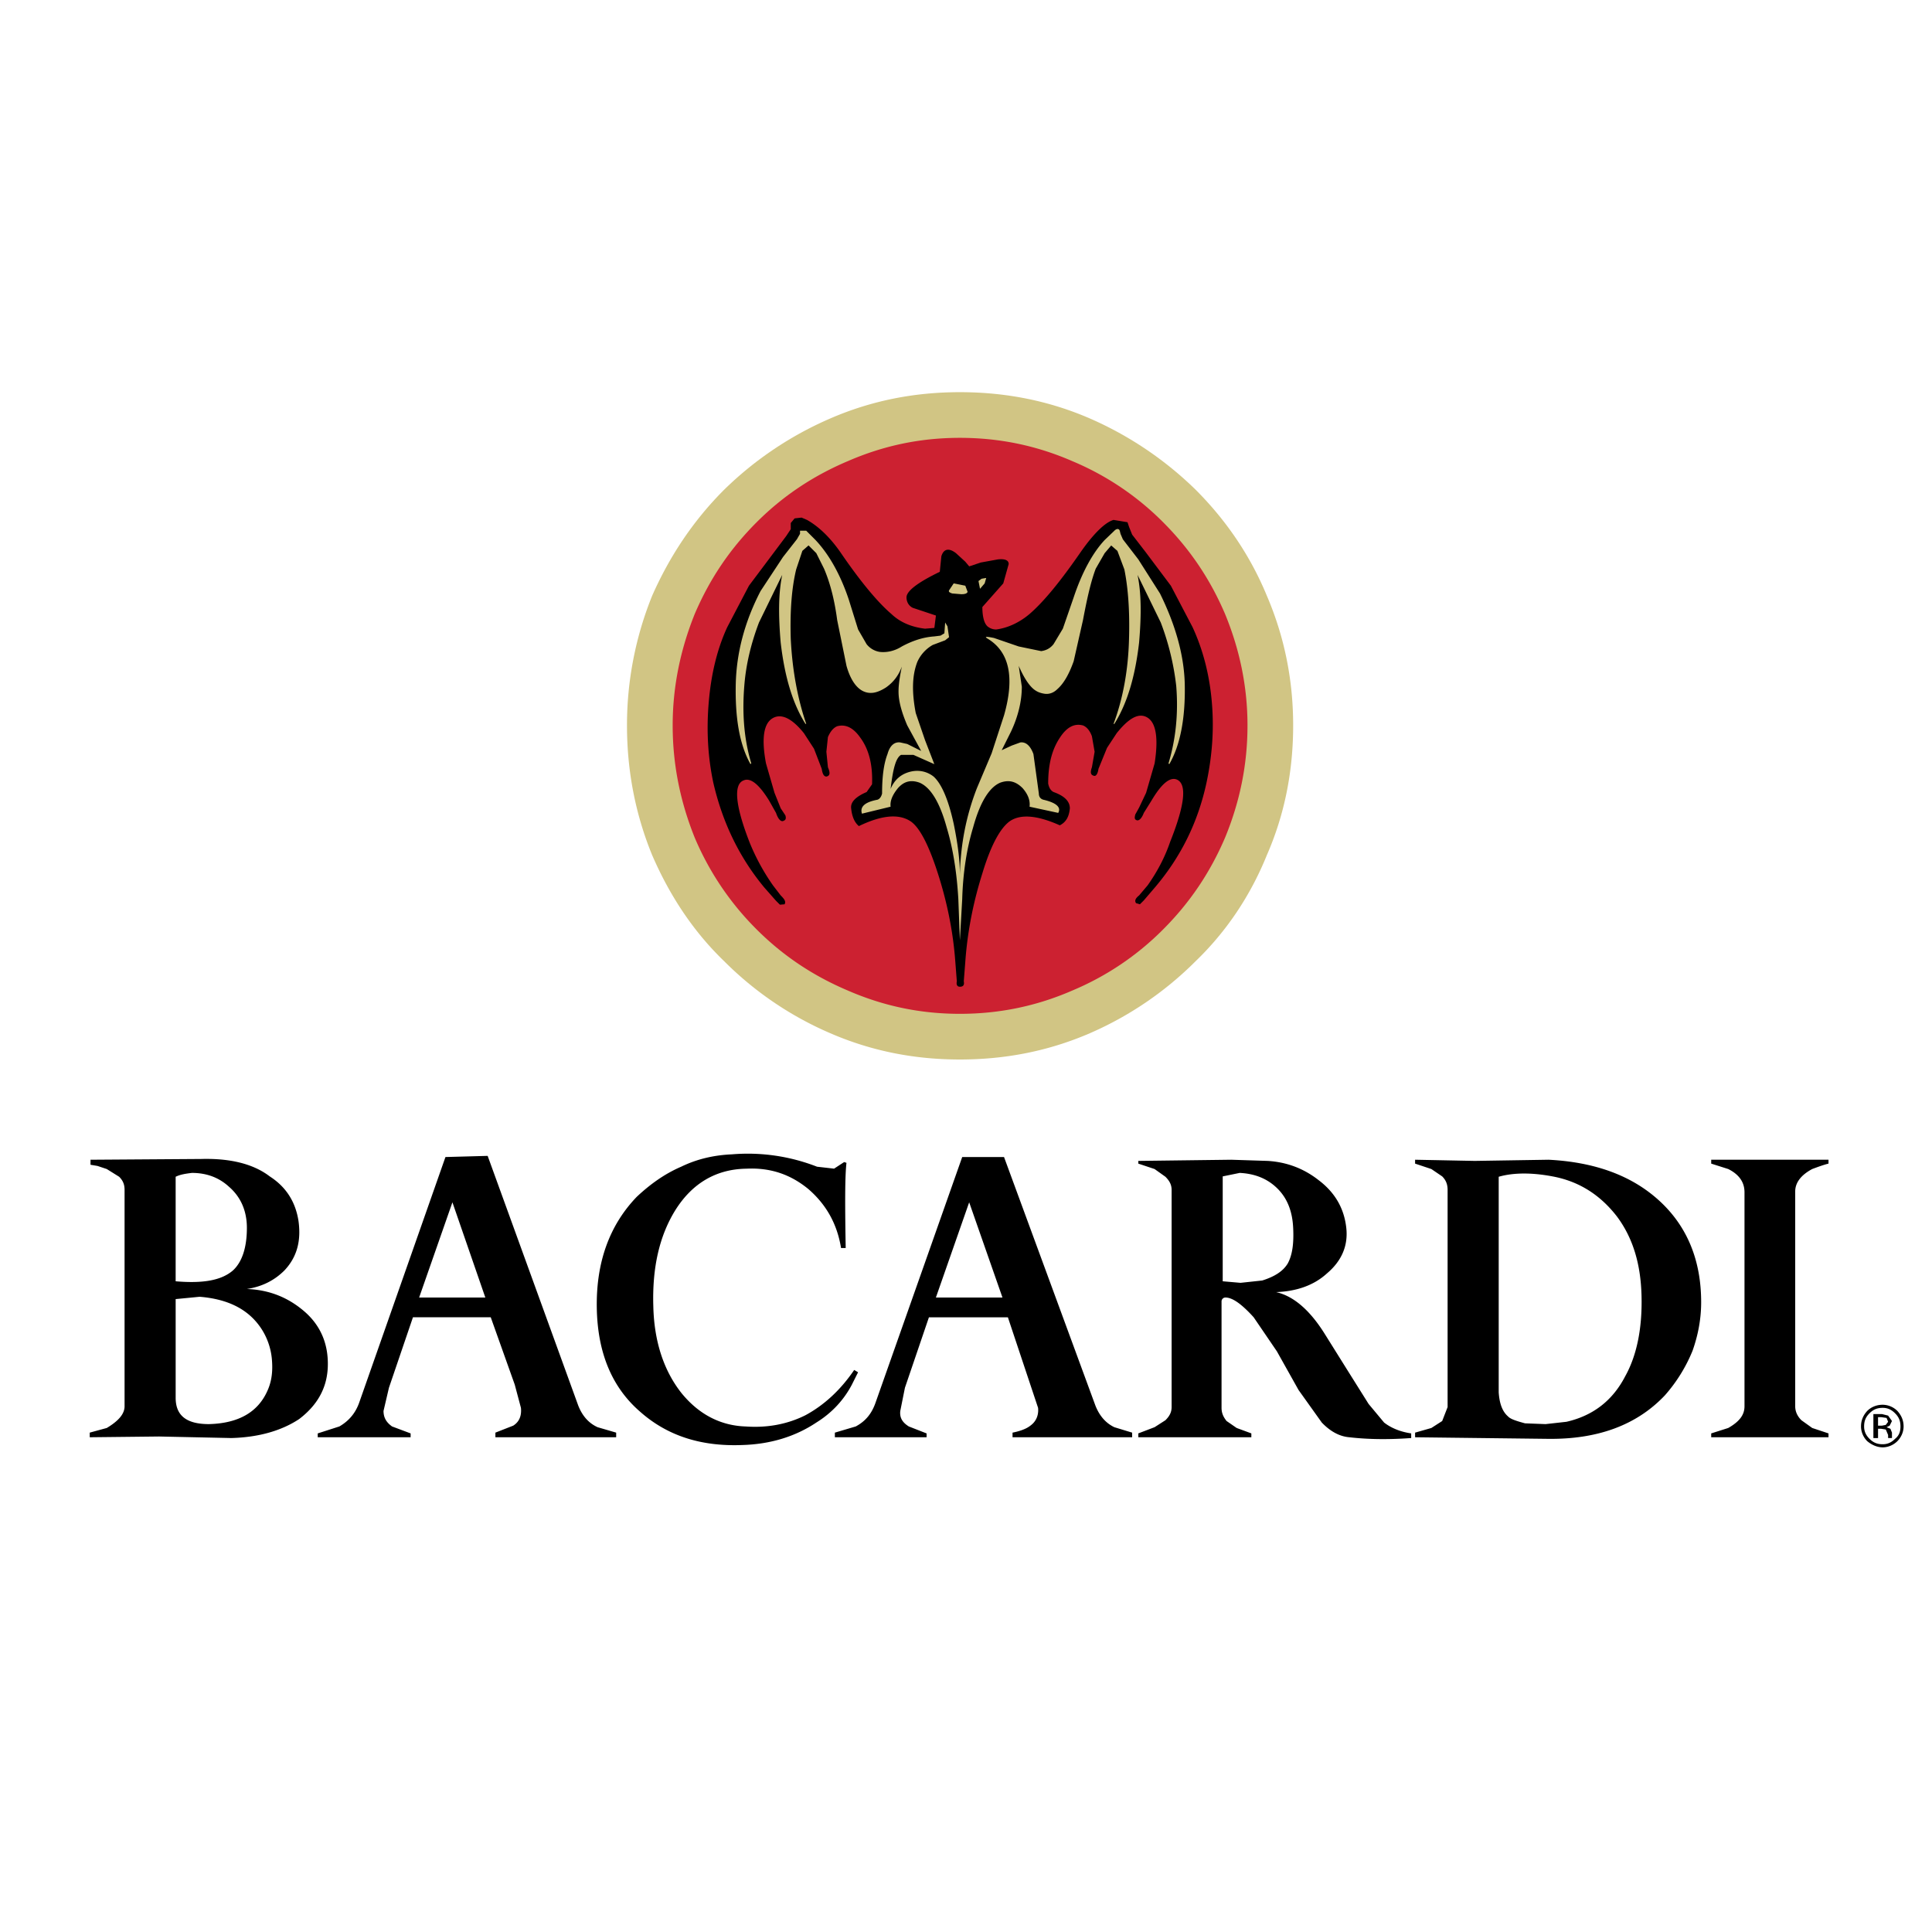
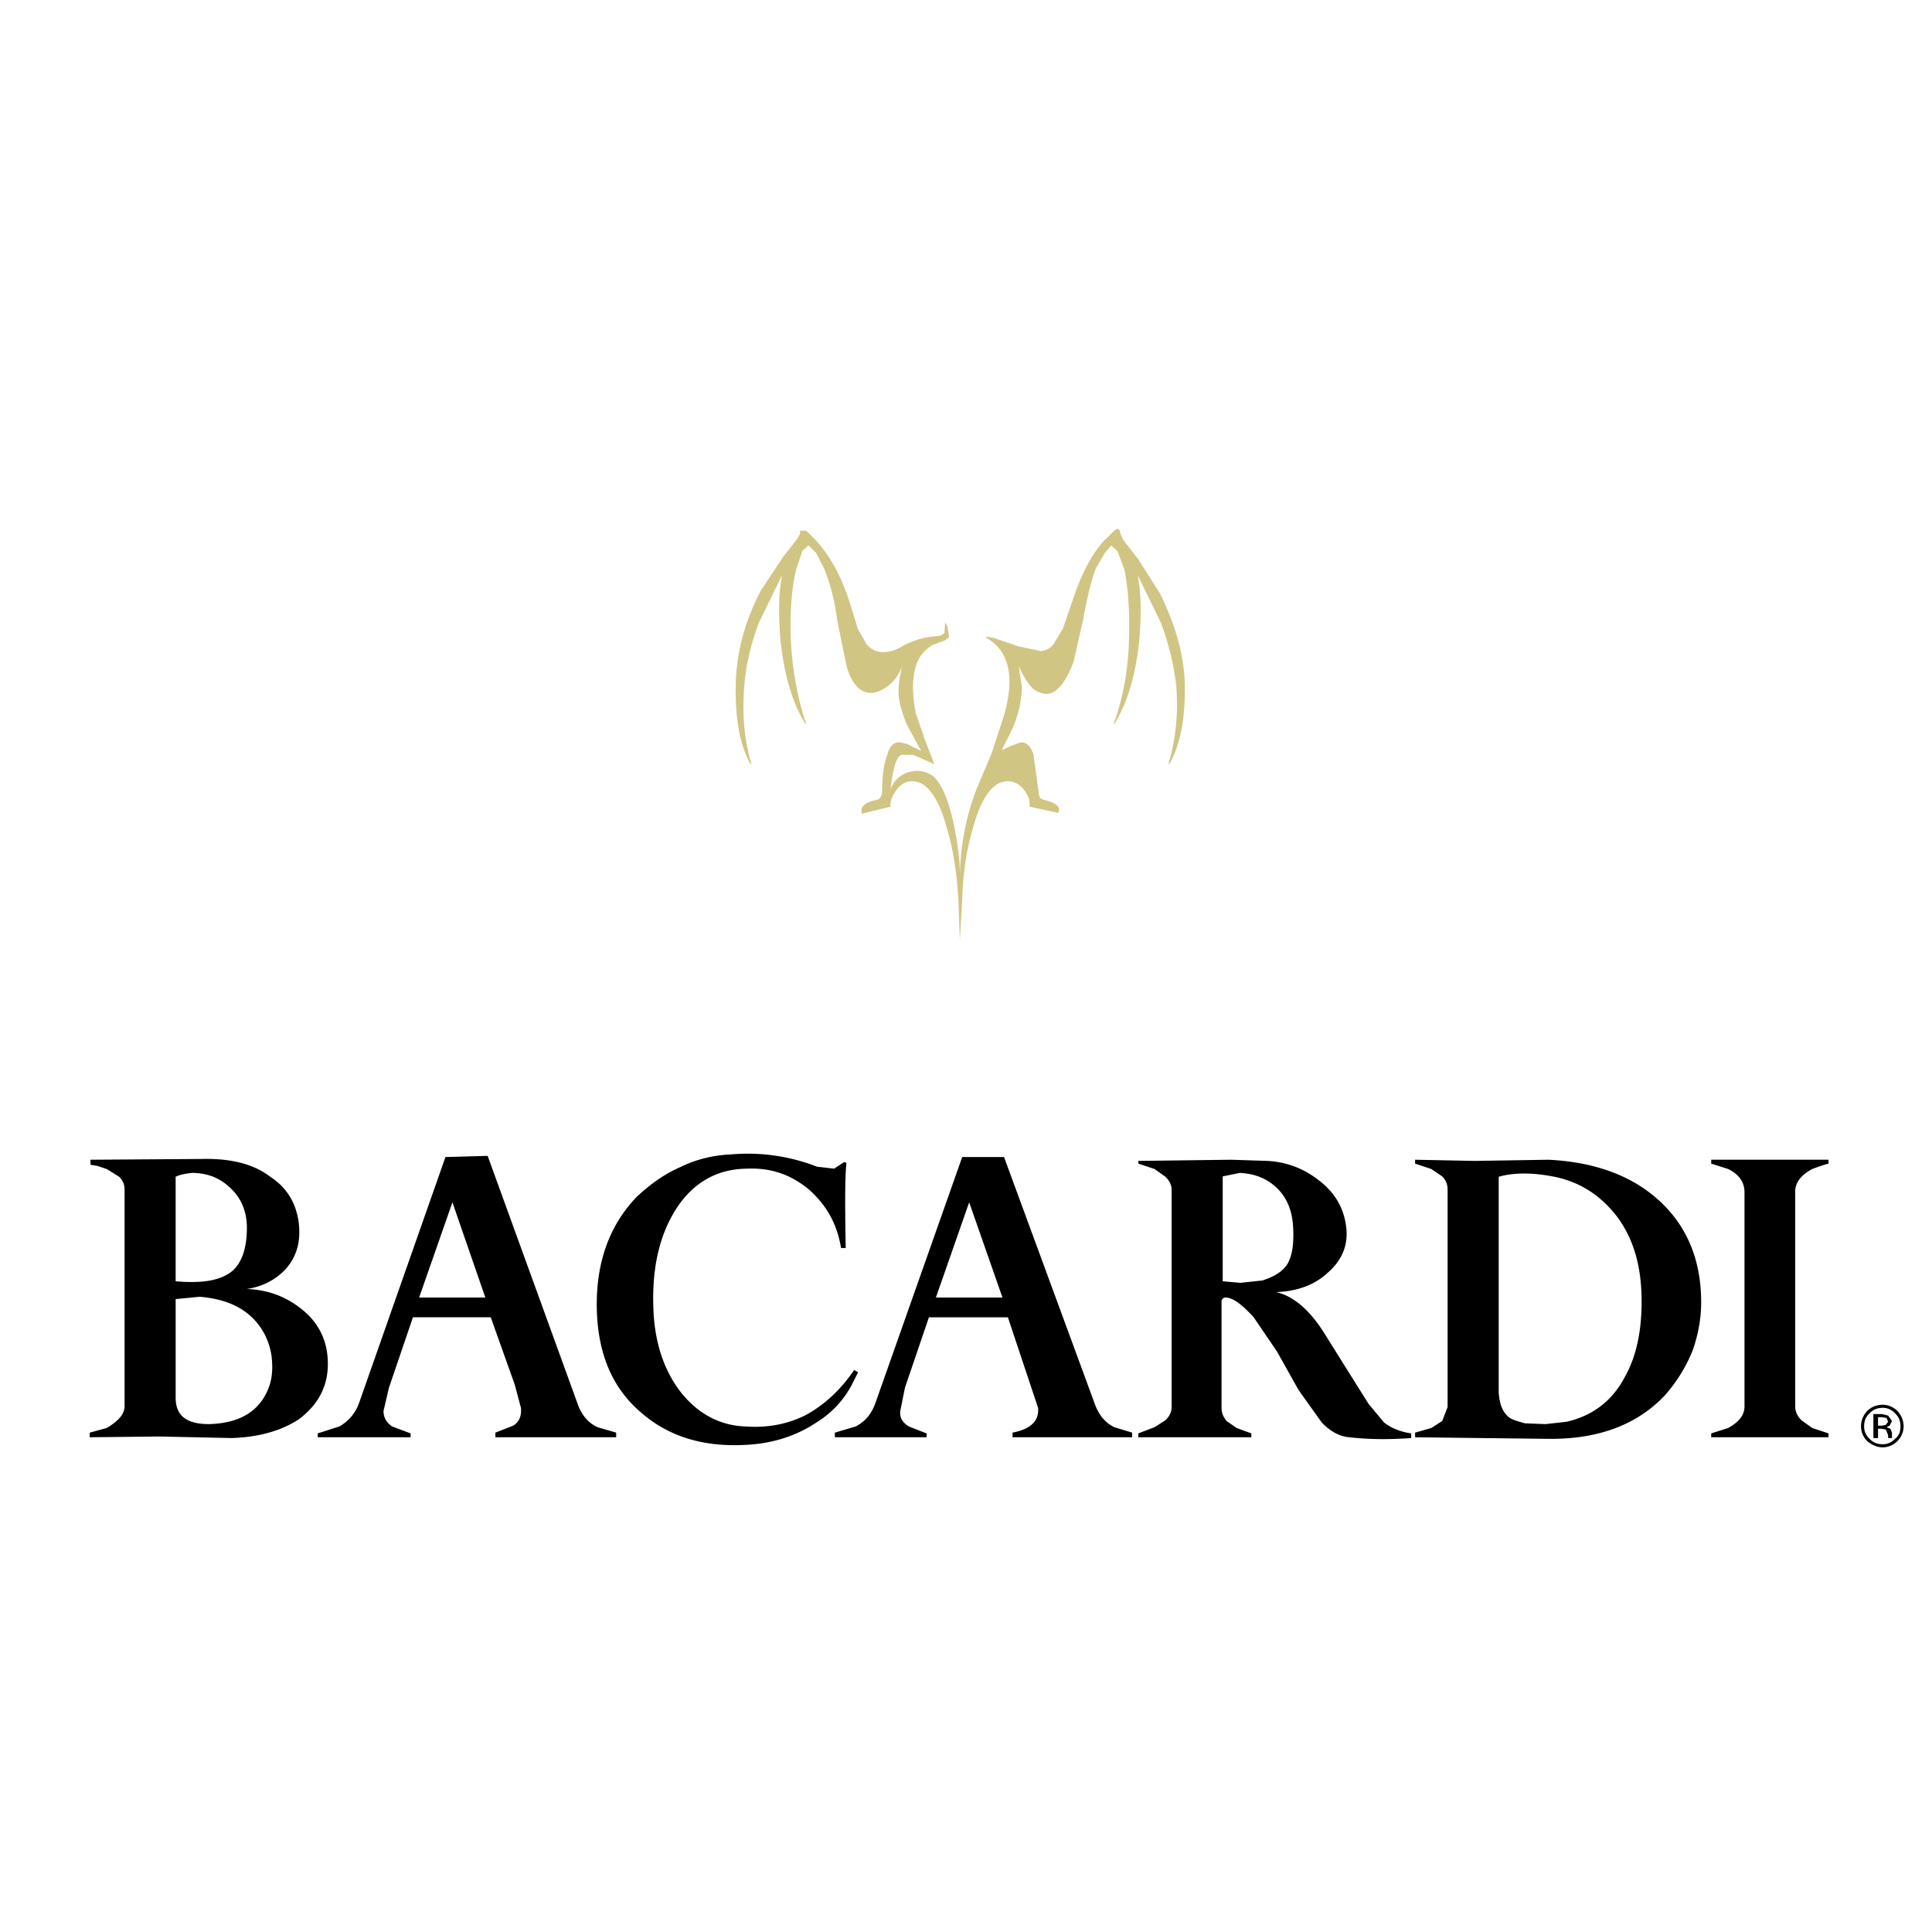
<svg xmlns="http://www.w3.org/2000/svg" width="2500" height="2500" viewBox="0 0 192.756 192.756">
  <g fill-rule="evenodd" clip-rule="evenodd">
-     <path fill="#fff" d="M0 0h192.756v192.756H0V0z" />
-     <path d="M119.287 48.858a35.222 35.222 0 0 0-10.543-7.105c-4.094-1.776-8.418-2.626-12.976-2.626-4.557 0-8.844.85-12.938 2.626a34.916 34.916 0 0 0-10.581 7.105c-3.09 3.09-5.445 6.643-7.184 10.582a34.438 34.438 0 0 0-2.51 12.938c0 4.557.849 8.882 2.51 12.938 1.738 4.017 4.094 7.608 7.184 10.582a33.79 33.79 0 0 0 10.581 7.184c4.094 1.775 8.38 2.625 12.938 2.625s8.882-.85 12.976-2.625a34.09 34.09 0 0 0 10.543-7.184c3.09-2.974 5.484-6.565 7.107-10.582 1.775-4.055 2.625-8.38 2.625-12.938 0-4.479-.85-8.805-2.625-12.938-1.623-3.94-4.017-7.492-7.107-10.582z" fill="#d1c584" />
-     <path d="M122.223 61.255c-1.469-3.438-3.477-6.45-6.18-9.153A28.037 28.037 0 0 0 106.967 46c-3.551-1.545-7.26-2.317-11.199-2.317S88.16 44.456 84.607 46c-3.476 1.468-6.487 3.476-9.114 6.102-2.704 2.703-4.711 5.716-6.179 9.153-1.429 3.553-2.201 7.26-2.201 11.122 0 3.939.772 7.646 2.201 11.2a28.623 28.623 0 0 0 6.179 9.153c2.626 2.626 5.638 4.634 9.114 6.103 3.553 1.545 7.222 2.316 11.161 2.316s7.648-.771 11.199-2.316a28.045 28.045 0 0 0 9.076-6.103c2.703-2.704 4.711-5.716 6.18-9.153 1.467-3.553 2.24-7.26 2.24-11.2 0-3.861-.774-7.569-2.24-11.122z" fill="#cc2131" />
-     <path d="M114.266 55.038l-1.312-1.7-.309-.772-.154-.463-1.391-.231c-.811.231-1.969 1.312-3.359 3.321-1.932 2.781-3.553 4.789-5.021 6.064-1.004.85-2.162 1.39-3.32 1.545a1.3 1.3 0 0 1-.771-.232c-.387-.231-.619-.926-.619-2.008l2.086-2.356.541-1.931c0-.386-.387-.541-1.082-.463l-1.699.309-1.158.386-.386-.462-.927-.851c-.695-.541-1.235-.463-1.467.309l-.154 1.545c-2.24 1.082-3.322 1.931-3.322 2.549 0 .463.232.85.618 1.043l2.317.772-.155 1.235-.927.077c-1.313-.154-2.472-.617-3.36-1.467-1.313-1.121-3.012-3.128-5.021-6.064-1.004-1.467-2.163-2.626-3.398-3.321l-.541-.232-.695.078-.386.463v.619l-.463.695-1.159 1.545-2.549 3.398-2.163 4.132c-1.004 2.163-1.622 4.711-1.854 7.569-.232 2.78-.078 5.406.463 7.956.927 4.017 2.627 7.492 5.098 10.466l1.159 1.313.386.387.464-.039c.154-.271 0-.502-.386-.888l-.772-1.004a21.476 21.476 0 0 1-2.317-4.248c-1.468-3.746-1.623-5.832-.618-6.218.696-.309 1.545.386 2.549 2.008l.695 1.236c.231.695.541.927.772.772.231-.077.231-.309.154-.541l-.463-.695-.618-1.545-.849-2.935c-.464-2.472-.232-3.938.618-4.479.85-.541 1.931-.077 3.167 1.467l1.004 1.545.772 2.008c.077.54.232.772.464.772.386-.077.386-.386.154-.926l-.154-1.545.154-1.468c.231-.541.541-.926.927-1.082.85-.231 1.622.156 2.317 1.159.85 1.159 1.236 2.704 1.159 4.634l-.541.773c-1.082.463-1.622 1.003-1.545 1.622.078.772.309 1.39.772 1.776 2.24-1.081 3.9-1.235 5.06-.54.926.54 1.853 2.279 2.78 5.136.927 2.858 1.545 5.792 1.777 8.882l.077 1.004.077 1.004c-.077.387.078.541.309.541.309 0 .464-.154.386-.541l.155-2.008c.231-3.167.849-6.063 1.699-8.767.85-2.819 1.777-4.479 2.703-5.175 1.082-.772 2.781-.618 5.021.386.617-.309.926-.85 1.004-1.699 0-.695-.541-1.236-1.623-1.622-.309-.155-.463-.464-.539-.85 0-1.932.385-3.399 1.158-4.558.695-1.081 1.467-1.467 2.316-1.236.387.155.695.541.889 1.082l.27 1.545-.27 1.545c-.193.54-.115.771.193.849.191.077.385-.155.463-.695l.85-2.086.965-1.467c1.236-1.544 2.24-2.085 3.09-1.544.85.541 1.082 2.085.695 4.557l-.85 2.935-.695 1.468-.385.695c-.078.309-.078.464.076.541.23.154.541-.077.773-.695l.771-1.236c1.004-1.698 1.854-2.394 2.549-2.085 1.004.463.771 2.549-.695 6.218-.541 1.583-1.312 3.012-2.24 4.325l-.85 1.004c-.385.309-.463.541-.309.772l.387.116.387-.386 1.158-1.352c2.549-3.012 4.248-6.45 5.098-10.389.539-2.549.771-5.175.539-7.956-.23-2.858-.926-5.406-1.93-7.569l-2.164-4.132-2.55-3.399z" />
    <path d="M113.57 55.81l-1.545-2.008-.23-.541-.076-.309c-.078-.231-.311-.231-.541 0l-.967.927c-1.156 1.236-2.24 3.167-3.088 5.715l-1.082 3.128-.928 1.545c-.309.387-.695.618-1.234.695l-2.24-.464-2.473-.849c-.771-.155-1.004-.155-.617.077 2.162 1.313 2.703 3.862 1.623 7.646l-1.236 3.785-1.469 3.476c-1.081 2.78-1.621 5.6-1.699 8.612v.155-.154c0-1.467-.231-3.167-.617-5.059-.542-2.473-1.236-4.017-2.009-4.712-.695-.541-1.545-.695-2.394-.463-.85.231-1.506.772-1.893 1.699.232-1.931.502-3.09 1.043-3.398h1.235l2.085.927-.927-2.395-.927-2.703c-.386-2.008-.386-3.708.155-5.098a3.657 3.657 0 0 1 1.544-1.699l1.236-.463.386-.31-.155-1.081-.231-.386-.078 1.081-.386.231-.618.078c-1.158.077-2.24.464-3.244 1.004-.733.464-1.506.618-2.201.541a2.085 2.085 0 0 1-1.313-.772l-.847-1.468-.927-2.975c-.85-2.549-2.008-4.557-3.321-5.947l-.927-.927h-.618v.309l-.31.541-1.39 1.776-2.24 3.398c-1.622 3.129-2.395 6.218-2.471 9.23-.078 3.476.386 6.102 1.468 8.032l.077-.077c-.695-2.317-.927-4.866-.695-7.724.154-2.008.619-4.094 1.468-6.333l2.317-4.751c-.386 1.854-.386 4.056-.154 6.759.386 3.321 1.159 6.024 2.471 8.11h.078c-.85-2.472-1.39-5.33-1.545-8.497-.078-2.703.078-4.981.541-6.912l.618-1.854.618-.541.772.772.772 1.545c.695 1.623 1.082 3.398 1.313 5.136l.927 4.558c.386 1.39 1.004 2.24 1.699 2.549.695.309 1.391.154 2.24-.386.773-.541 1.275-1.236 1.583-2.086-.231 1.159-.386 2.086-.309 2.935.077.85.386 1.854.85 2.935l1.39 2.549-1.39-.695-.696-.154c-.579-.078-1.042.309-1.274 1.158-.386 1.004-.541 2.317-.541 3.939-.077.309-.231.54-.463.618-1.236.231-1.776.694-1.545 1.39l2.858-.695c-.077-.618.232-1.235.733-1.853.618-.696 1.313-.85 2.163-.541 1.081.463 2.008 1.931 2.703 4.48.618 2.047 1.004 4.441 1.159 7.145l.154 4.094.232-4.093c.078-2.704.464-5.098 1.083-7.145.695-2.549 1.621-4.017 2.703-4.48.85-.309 1.545-.155 2.24.541.539.618.771 1.235.693 1.853l2.859.618c.309-.541-.154-1.004-1.469-1.312-.309-.078-.463-.31-.463-.618l-.541-3.939c-.309-.85-.771-1.236-1.312-1.158l-.85.309-1.004.464.926-1.854c.695-1.467 1.082-3.012 1.082-4.479l-.309-2.085c.463 1.081.926 1.776 1.312 2.163s.771.541 1.236.617c.463.078.926-.077 1.312-.463.619-.54 1.158-1.467 1.623-2.78l.926-4.094c.387-2.047.773-3.823 1.273-5.136l.889-1.545.656-.772.619.541.695 1.854c.385 1.931.541 4.209.463 6.912-.078 3.167-.619 6.025-1.545 8.497h.078c1.312-2.086 2.086-4.789 2.471-8.11.232-2.703.232-4.905-.154-6.759l2.318 4.751a26.052 26.052 0 0 1 1.543 6.333c.232 2.858-.076 5.406-.771 7.724l.076.077c1.082-1.854 1.623-4.557 1.545-8.032-.076-2.858-.926-5.87-2.471-8.999l-2.162-3.401z" fill="#d1c584" />
-     <path d="M95.151 58.204l-.464.696c-.078.154.077.231.309.309l.927.077c.386 0 .54-.077.617-.232l-.231-.618-1.158-.232zM97.623 57.972l.154.773.463-.541.155-.541-.465.078-.307.231z" fill="#d1c584" />
    <path d="M189.303 140.771a2.104 2.104 0 0 0-1.467-.619c-.617 0-1.158.232-1.545.619-.387.424-.617.926-.617 1.545 0 .541.23 1.08.617 1.467.463.387 1.004.619 1.545.619s1.082-.232 1.467-.619c.387-.387.619-.926.619-1.467 0-.619-.233-1.121-.619-1.545zm-1.467-.31c.463 0 .85.156 1.234.541.387.387.541.773.541 1.314s-.154.926-.541 1.236c-.385.385-.771.539-1.234.539-.541 0-.928-.154-1.314-.539-.387-.387-.539-.773-.539-1.236 0-.541.152-.928.539-1.314.386-.385.773-.541 1.314-.541z" />
    <path d="M188.762 141.775l-.385-.541-.619-.154h-.85v2.395h.465v-.926h.309l.463.076.232.541v.308h.385v-.541l-.154-.385-.385-.156.309-.154.23-.463zm-1.08-.386l.541.078.154.385-.232.311-.387.076h-.385v-.85h.309zM84.375 124.512c-.077-4.4-.077-7.143.077-8.496l-.231-.076-1.004.656-1.7-.193a18.99 18.99 0 0 0-8.496-1.234c-1.776.076-3.477.463-5.06 1.234-1.622.695-3.089 1.738-4.441 3.012-2.741 2.859-4.054 6.566-3.978 11.084.077 4.402 1.467 7.879 4.325 10.35 2.704 2.395 6.063 3.477 10.157 3.322 2.857-.078 5.329-.85 7.415-2.24 1.622-1.004 2.781-2.316 3.553-3.785l.618-1.234-.387-.232c-1.313 1.932-2.936 3.475-4.866 4.518-1.776.889-3.785 1.275-5.947 1.121-2.549-.078-4.711-1.236-6.41-3.322-1.777-2.24-2.742-5.174-2.819-8.689-.116-3.861.618-7.027 2.201-9.576 1.699-2.703 4.094-4.094 7.106-4.133 2.394-.115 4.402.58 6.179 2.047 1.777 1.545 2.858 3.477 3.244 5.869h.464v-.003zM29.768 121.732c-.309-1.854-1.235-3.322-2.857-4.363-1.661-1.275-4.016-1.816-6.836-1.738l-11.045.076v.502l.695.117.927.309 1.236.771c.386.387.54.773.54 1.312v21.588c0 .773-.618 1.469-1.776 2.164l-1.699.463v.463l6.913-.076 7.222.154c2.819-.078 5.059-.771 6.758-1.893 1.777-1.352 2.781-3.051 2.858-5.213.078-2.24-.695-4.172-2.471-5.639-1.622-1.352-3.476-2.047-5.6-2.125 1.506-.232 2.742-.85 3.746-1.854 1.235-1.311 1.699-2.934 1.389-5.018zm-6.913-3.322c1.159 1.004 1.777 2.395 1.777 4.094 0 1.932-.464 3.398-1.391 4.248-1.159 1.004-3.012 1.314-5.716 1.082v-10.428c.463-.23 1.004-.309 1.622-.385 1.469 0 2.705.463 3.708 1.389zm4.287 17.418c.078 1.158-.077 2.086-.463 2.936-.927 2.084-2.819 3.242-5.832 3.32-2.24 0-3.321-.85-3.321-2.625v-9.848l2.395-.232c2.857.232 4.943 1.273 6.217 3.283a6.666 6.666 0 0 1 1.004 3.166zM182.43 116.094v-.387h-11.703v.387l1.701.541c1.08.541 1.621 1.312 1.621 2.316v21.355c0 .889-.541 1.545-1.621 2.164l-1.701.541v.385h11.703v-.385l-1.623-.541-1.08-.773c-.387-.385-.619-.85-.619-1.391v-21.432c0-.85.541-1.623 1.699-2.24.619-.232 1.158-.425 1.623-.54zM126.471 115.824l-3.631-.117-9.27.117v.27l1.623.541 1.082.771c.385.387.617.773.617 1.312v21.666c0 .541-.232.928-.617 1.312l-1.082.695-1.623.619v.385h11.277v-.385l-1.467-.541-1.004-.695c-.309-.387-.502-.773-.502-1.314v-10.619c0-.23.193-.387.385-.387.734 0 1.662.695 2.82 1.971l2.316 3.398 2.164 3.861 2.316 3.244c.889.928 1.814 1.391 2.742 1.467 2.008.232 4.094.232 6.178.078v-.463c-1.08-.154-2.008-.541-2.703-1.082l-1.545-1.854-2.084-3.322-2.318-3.707c-1.506-2.395-3.127-3.746-4.826-4.131 2.084-.078 3.785-.695 5.059-1.854 1.469-1.236 2.162-2.781 1.932-4.635-.232-1.932-1.158-3.477-2.742-4.674-1.468-1.155-3.168-1.812-5.097-1.927zm-2.782 1.197c1.467.076 2.705.539 3.707 1.506 1.004.965 1.545 2.277 1.623 3.977.078 1.545-.078 2.703-.541 3.553-.463.773-1.312 1.314-2.549 1.699l-2.162.232-1.777-.154v-10.465l1.699-.348zM165.553 119.801c-2.781-2.549-6.488-3.861-11.045-4.094l-7.377.117-5.947-.117v.387l1.623.541 1.08.734c.387.385.541.811.541 1.35v21.666l-.541 1.391-1.08.695-1.623.463v.463l13.17.156c4.943.076 8.883-1.314 11.74-4.326a15.573 15.573 0 0 0 2.779-4.48c.541-1.545.852-3.127.852-4.826 0-4.173-1.391-7.571-4.172-10.12zm-10.66-2.432c2.705.502 4.789 1.891 6.412 3.977 1.623 2.162 2.395 4.789 2.471 7.955.078 3.207-.463 5.91-1.621 7.994-1.236 2.395-3.168 3.939-5.869 4.557l-2.086.232-2.047-.078c-.85-.23-1.469-.424-1.699-.693-.541-.465-.85-1.236-.928-2.395v-21.512c1.468-.424 3.322-.424 5.367-.037zM48.653 115.322l-4.21.115-8.572 24.406c-.387 1.158-1.082 1.932-2.009 2.473l-2.163.695v.385h9.269v-.385l-1.854-.695c-.541-.387-.85-.85-.85-1.545l.541-2.316 2.395-7.029h7.762l2.394 6.719.618 2.316c.077.773-.154 1.391-.772 1.777l-1.776.695v.463h12.049v-.463l-1.854-.541c-.85-.387-1.506-1.08-1.931-2.162l-9.037-24.908zm-.232 14.133h-6.604l3.321-9.5 3.283 9.5zM100.172 115.438H96l-8.611 24.406c-.386 1.158-1.004 1.932-2.009 2.473l-2.085.617v.463h9.152v-.385l-1.776-.695c-.618-.387-.927-.85-.85-1.545l.464-2.316 2.394-7.029h7.878l3.012 9.035c.078.773-.23 1.391-.771 1.777-.387.311-1.004.541-1.777.695v.463h11.934v-.463l-1.775-.541c-.811-.387-1.469-1.08-1.893-2.162l-9.115-24.793zm-.156 14.017h-6.642l3.321-9.5 3.321 9.5z" />
  </g>
</svg>